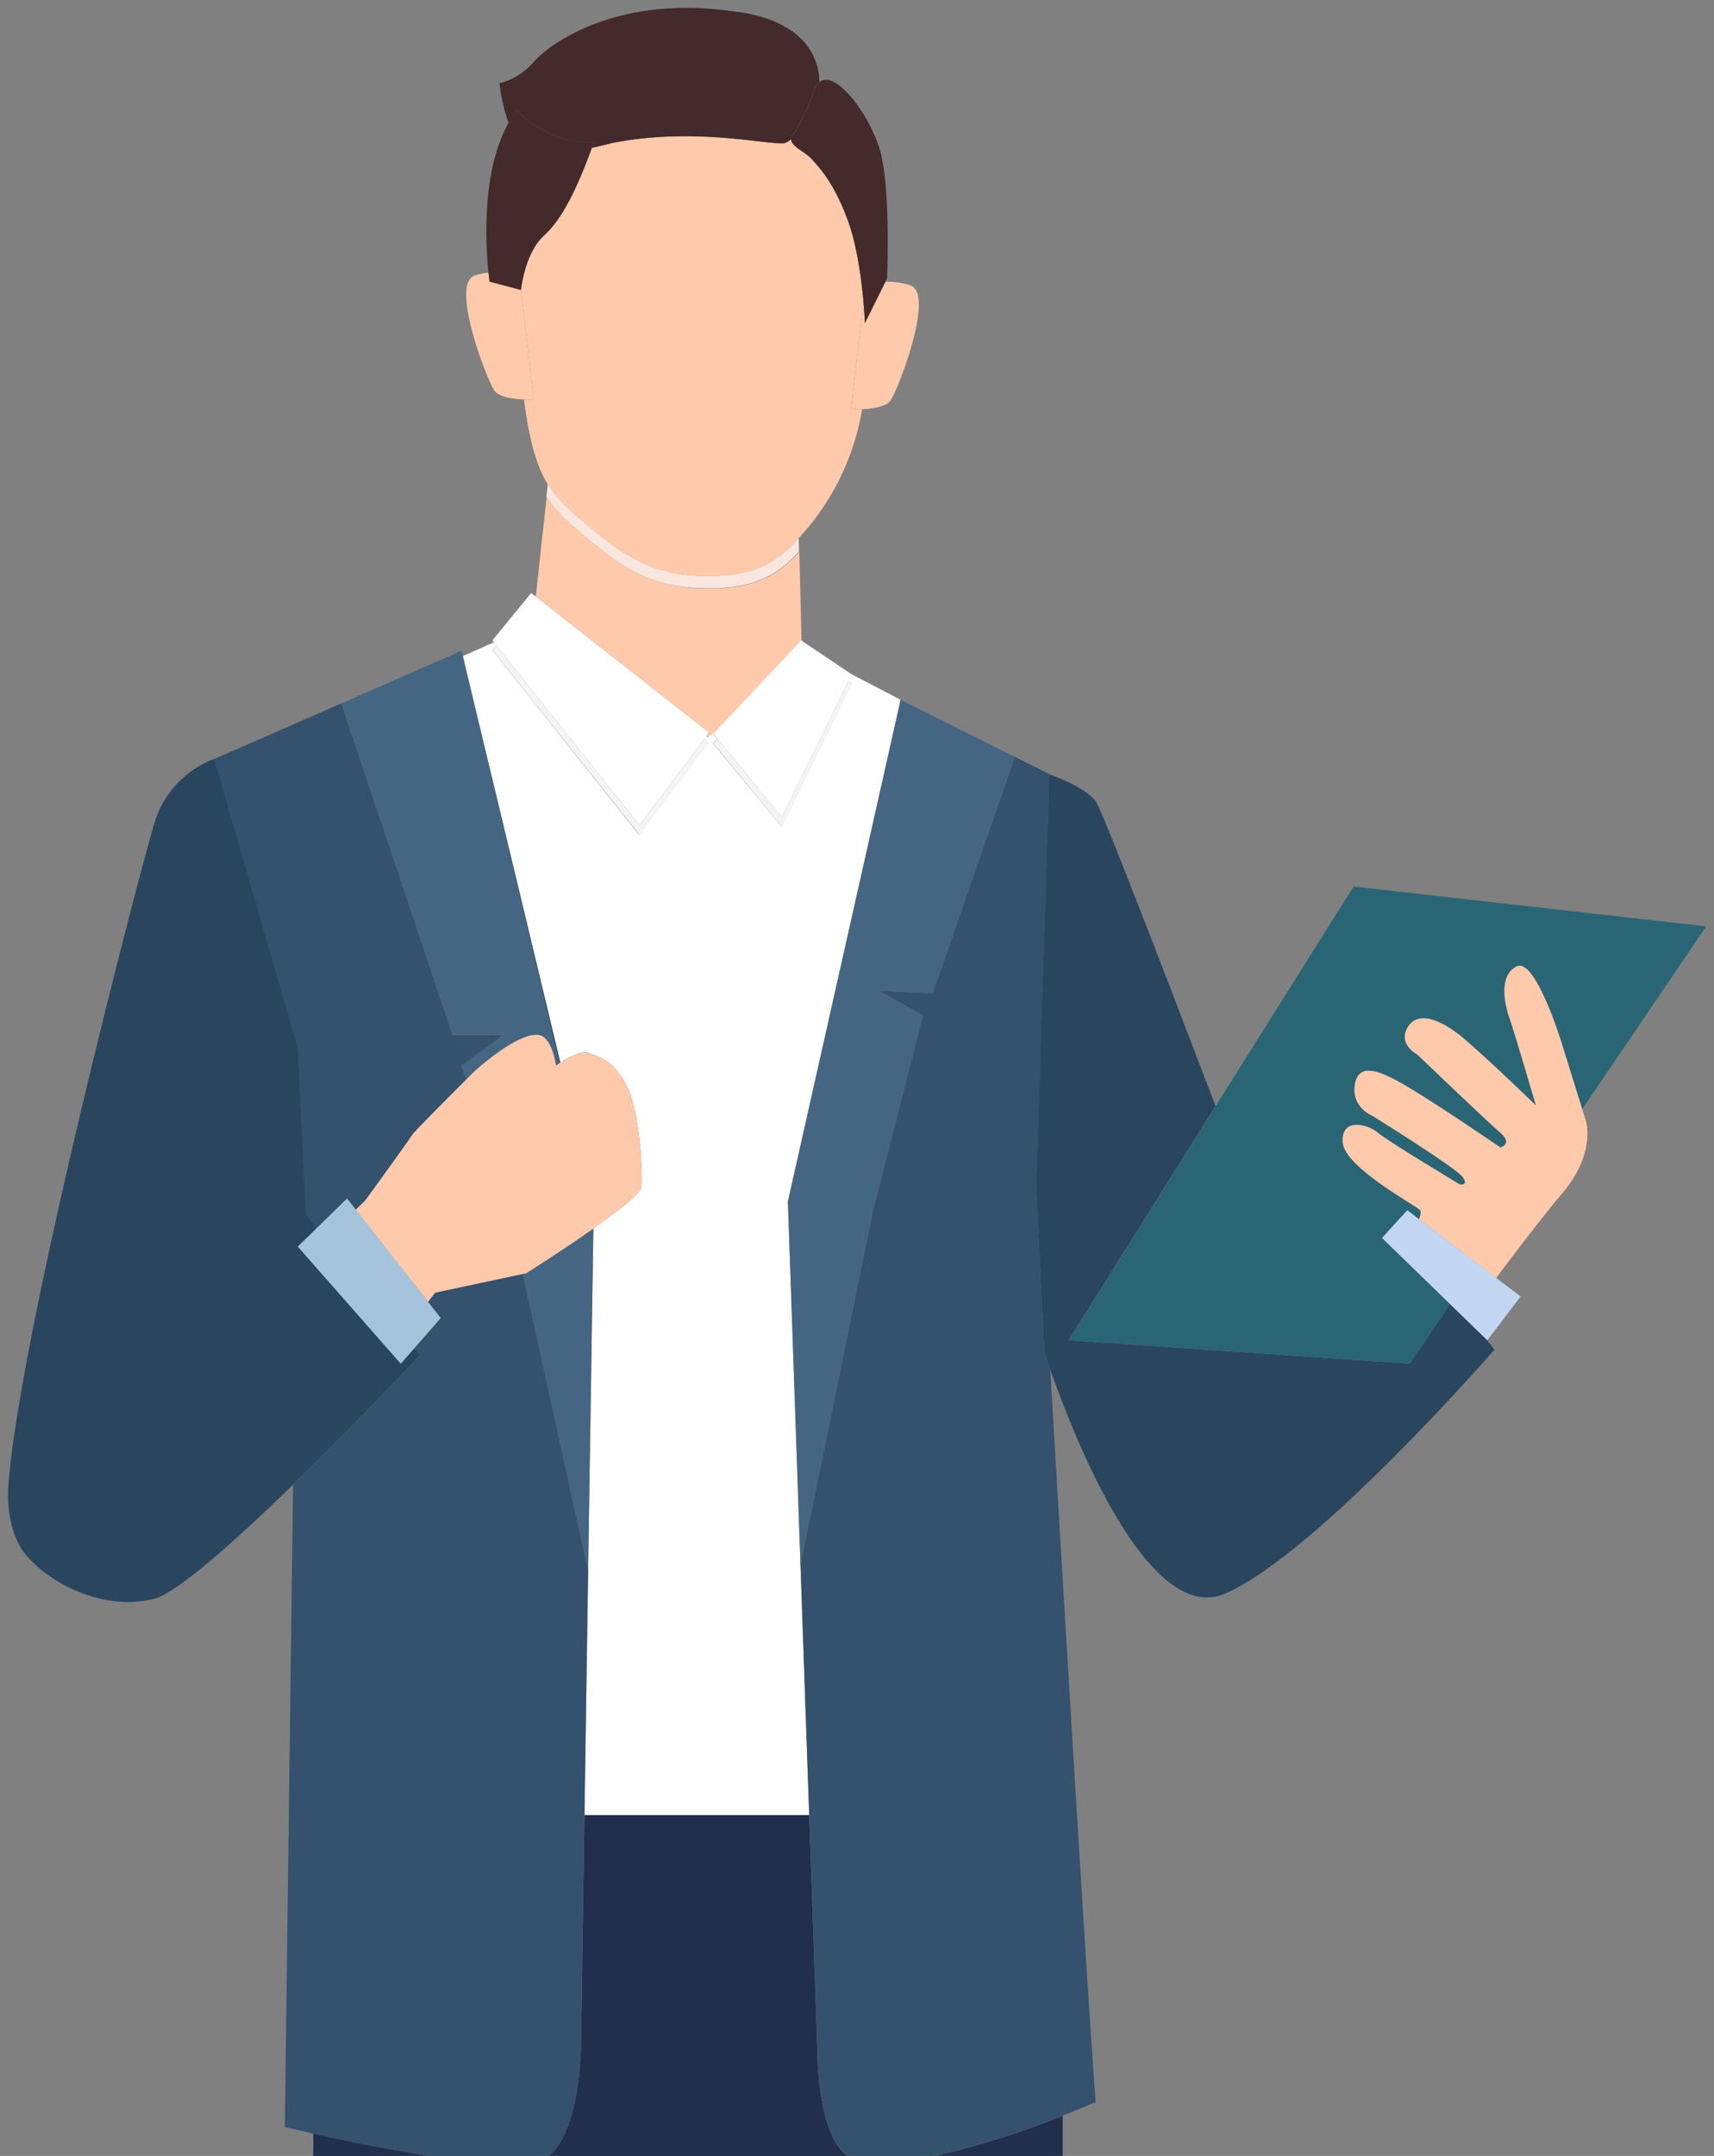
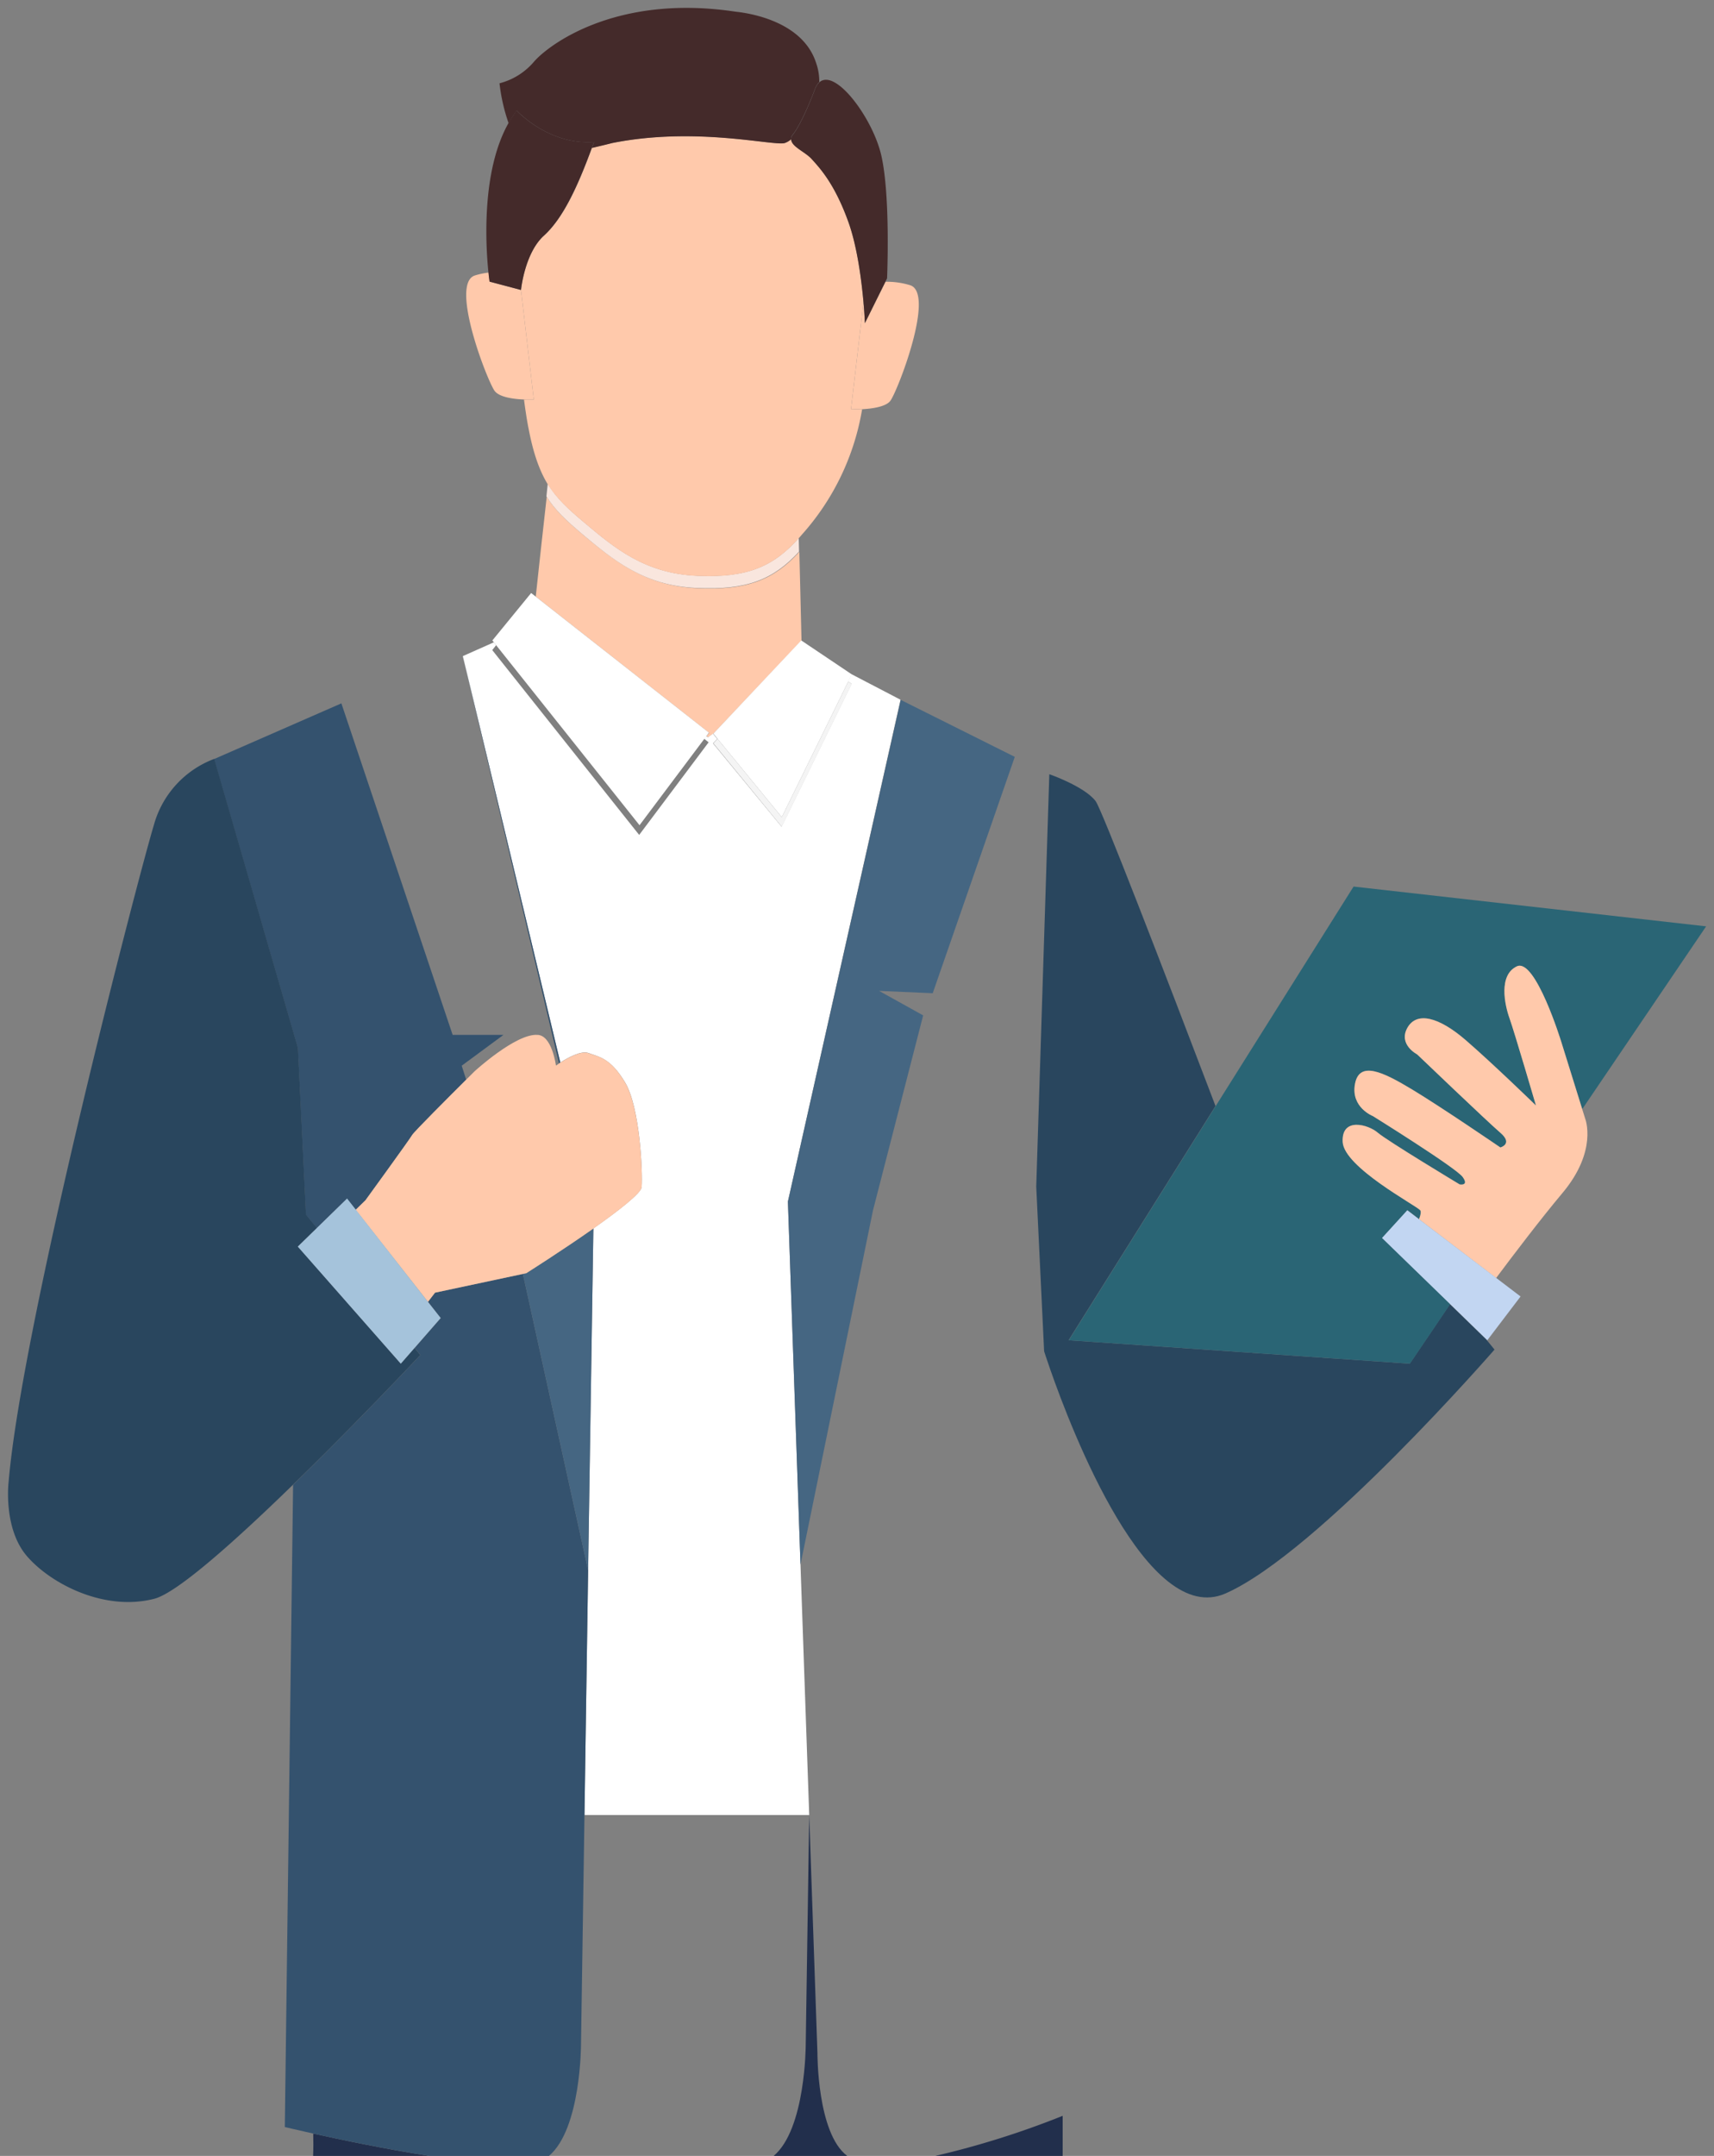
<svg xmlns="http://www.w3.org/2000/svg" width="350" height="440" viewBox="0 0 350 440">
  <rect x="0" y="0" width="350" height="440" fill="#808080" stroke="none" />
  <g style="isolation: isolate">
    <g>
      <g>
        <path d="M144.25,150.22l.42.23,1-.72,18-19-.44-18.1c-5.23,5.71-10.71,7.91-20.89,7.42-10.82-.48-17.09-5.78-23.39-11-3.17-2.68-5.49-4.77-7.31-7.65-.72,6.35-1.67,15.06-2.24,20.37l35.43,27.82Z" style="fill: #ffc9ab" />
        <path d="M217,440c0-1.59,0-2.84,0-3.69,0-1.35,0-2.85,0-4.49a177.84,177.84,0,0,1-26,8.18Z" style="fill: #222f4c" />
        <path d="M63.94,440H87.7c-8.84-1.36-18-3.28-23.74-4.56C64,437,64,438.47,63.94,440Z" style="fill: #222f4c" />
-         <path d="M166.92,418.94l-1.68-48.48H119.35l-.71,46.87s0,17.15-6.54,22.67H173C166.82,435.38,166.92,418.94,166.92,418.94Z" style="fill: #222f4c" />
+         <path d="M166.92,418.94l-1.68-48.48l-.71,46.87s0,17.15-6.54,22.67H173C166.82,435.38,166.92,418.94,166.92,418.94Z" style="fill: #222f4c" />
        <path d="M114.41,216.85c1.43-.92,4.25-2.52,5.79-1.93,2.13.8,4.46,1,7.45,6s3.61,18,3.38,21.37c-.16,1.27-4.76,4.83-9.86,8.42l-1.07,69.5-.75,50.22h45.89l-1.78-51.15h0l-2.57-74.07,23-102.4h0l-10-5.21h0l-.72,1.48.72.48-14.29,29.15-14-17,.86-.92-.86-1.05h0l-1,.72-.42-.23-.4.54.92.73-14.18,18.9-30-37.72.79-1-.47-.59-6.34,2.82Z" style="fill: #fff" />
        <path d="M118.89,109c6.3,5.26,12.57,10.56,23.39,11,10.18.49,15.66-1.71,20.89-7.42l-.07-2.76c-5.23,5.88-10.64,8.15-20.84,7.68-10.6-.49-16.77-5.67-22.93-10.85-3.28-2.75-5.64-4.89-7.48-7.93-.08.8-.18,1.67-.27,2.59C113.4,104.22,115.72,106.31,118.89,109Z" style="fill: #f9e6de;mix-blend-mode: multiply" />
        <path d="M119.33,106.68c6.16,5.18,12.33,10.36,22.93,10.85,10.2.47,15.61-1.8,20.84-7.68.21-.23.41-.46.62-.71A50.88,50.88,0,0,0,176.05,83.5c-1.29.06-2.27,0-2.27,0l2.55-21.82c-.39-4.36-1.24-11.22-3.05-16.32-2.87-8-6-11.22-7.52-12.94-1.32-1.48-4.11-2.51-4.21-4a4.21,4.21,0,0,1-1.31.76c-2.31.65-18.13-3.42-35.24,0-1.52.37-2.89.69-4.14,1-3,8.28-6,14.5-9.8,17.92-3.94,3.57-4.67,11.08-4.67,11.08L109,81.55s-.83,0-2,0c.31,2.34.62,4.37.93,5.9,1,5.21,2.25,8.61,3.87,11.31C113.69,101.79,116.05,103.93,119.33,106.68Z" style="fill: #ffc9ab" />
        <path d="M109,81.55l-2.61-22.37h0L100,57.48s-.1-.68-.22-1.85a15.6,15.6,0,0,0-2.77.58c-5.27,1.57,2.5,21.55,4,23.58,1,1.32,4,1.67,6.1,1.75C108.17,81.58,109,81.55,109,81.55Z" style="fill: #ffc9ab" />
        <path d="M176.61,65.92s-.06-1.69-.28-4.22l-2.55,21.82s1,0,2.27,0c2-.11,4.87-.49,5.77-1.73,1.48-2,9.25-22,4-23.59a16.21,16.21,0,0,0-5-.69Z" style="fill: #ffc9ab" />
        <path d="M121.3,29l-.44,1.2c1.25-.29,2.62-.61,4.14-1,17.11-3.42,32.93.65,35.24,0a4.21,4.21,0,0,0,1.31-.76,1.39,1.39,0,0,1,.2-.81c2.1-2.47,4.75-9.68,4.75-9.68a3.22,3.22,0,0,1,.8-1.19,11.53,11.53,0,0,0-.68-4C163.57,3.49,150.8,2.47,150.16,2.38,125.86-1.29,112,9.13,109,12.64A13.68,13.68,0,0,1,102,17a37,37,0,0,0,1.86,8.15,21.31,21.31,0,0,1,1.68-2.56S112,29.64,121.3,29Z" style="fill: #442a2a" />
        <path d="M166.5,18s-2.65,7.21-4.75,9.68a1.39,1.39,0,0,0-.2.81c.1,1.49,2.89,2.52,4.21,4,1.54,1.72,4.65,4.9,7.52,12.94,1.81,5.1,2.66,12,3.05,16.32.22,2.53.28,4.22.28,4.22l4.17-8.43.36-.73s.74-16.87-1.2-25.18c-1.78-7.59-9.37-17.79-12.64-14.82A3.22,3.22,0,0,0,166.5,18Z" style="fill: #442a2a" />
        <path d="M106.39,59.18h0s.73-7.51,4.67-11.08c3.77-3.42,6.75-9.64,9.8-17.92l.44-1.2c-9.33.66-15.79-6.41-15.79-6.41a21.31,21.31,0,0,0-1.68,2.56c-5.61,9.93-4.63,25.24-4.09,30.5.12,1.17.22,1.85.22,1.85Z" style="fill: #442a2a" />
-         <polygon points="101.33 131.7 100.54 132.67 130.59 170.39 144.77 151.49 143.85 150.76 130.59 168.42 101.33 131.7" style="fill: #f4f4f4" />
        <polygon points="146.52 150.78 145.66 151.7 159.64 168.74 173.93 139.59 173.21 139.11 159.64 166.78 146.52 150.78" style="fill: #f4f4f4" />
        <path d="M118.64,417.33l.71-46.87.75-50.22v.25L106.78,260l-17.94,3.82-1.45,1.88L90,269l-5.33,6.1,1.18,1.45s-12.66,13.52-26,26.49L58.16,434.11s2.24.54,5.8,1.33c5.74,1.28,14.9,3.2,23.74,4.56h24.4C118.64,434.48,118.64,417.33,118.64,417.33Z" style="fill: #34526e" />
        <path d="M60.81,213.89l1.64,34,2.24,2.76,6.18-6,1.78,2.27,2-1.95s9.11-12.54,9.55-13.34c.33-.62,7.57-7.86,11-11.25l-.92-2.88,8.53-6.29H92.43L69.71,143.55l-26,11.37Z" style="fill: #34526e" />
        <path d="M114.14,217l.27-.18L94.52,133.93l-.27-1.12Z" style="fill: #34526e" />
-         <path d="M211.63,242.16,214.3,158h0l-7.09-3.54-16.76,48.24-11-.48,9,5L178.27,247l-14.81,72.31,1.78,51.15,1.68,48.48s-.1,16.44,6.11,21.06h17.9a177.84,177.84,0,0,0,26-8.18c2.33-.92,4.61-1.87,6.81-2.83-1.66-21.28-6.7-105.83-9.28-149.51-.81-2.31-1.25-3.71-1.25-3.71Z" style="fill: #34526e" />
        <path d="M287.87,278.31l-69.66-4.78,30-47.8c-10.76-28.23-23.22-60.54-24.48-62.22-2.26-3-9.45-5.5-9.46-5.5h0l-2.67,84.16,1.61,33.61s.44,1.4,1.25,3.71c4.41,12.63,19.86,52.73,35.79,45.72,18.86-8.29,54.93-49.77,54.93-49.77l-1.7-2.09-7.4-7.19Z" style="fill: #29465e" />
        <path d="M276.4,180.94l-28.15,44.79-30,47.8,69.66,4.78,8.24-12.16-13.9-13.49,5.16-5.66,2.4,1.83c.33-.86.47-1.56.24-1.83-.88-1-15.59-8.8-15.84-13.95s5.28-3.52,7.16-1.89,16.72,10.56,16.72,10.56,2,.38.63-1.51-18.35-12.44-18.35-12.44-4.53-1.76-3.65-6.54,5.66-2.52,11.69,1.13,18,11.82,18,11.82,2.64-.76,0-3-17-16-17-16-3.9-2-2-5.4,6.41-2.27,11.94,2.51,14.33,13.33,14.33,13.33-4.4-15-5.4-17.8S306,199,309.75,197.22s9.05,15.33,9.05,15.33l4.3,13.8,25.29-37.29Z" style="fill: #2a6575" />
        <path d="M107.47,259.85l-.69.15,13.32,60.49v-.25l1.07-69.5C114.71,255.28,107.47,259.85,107.47,259.85Z" style="fill: #456682" />
-         <path d="M92.43,211.17h10.35l-8.53,6.29.92,2.88,1.75-1.74s8.38-7.68,12.78-7.42c3,0,3.83,6.27,3.83,6.27l.61-.42L94.25,132.81,69.71,143.55h0Z" style="fill: #456682" />
        <polygon points="160.89 245.24 163.46 319.31 163.46 319.31 178.27 247 188.51 207.23 179.51 202.23 190.46 202.71 207.22 154.47 207.22 154.47 183.93 142.84 183.93 142.84 160.89 245.24" style="fill: #456682" />
        <path d="M121.17,250.74c5.1-3.59,9.7-7.15,9.86-8.42.23-3.34-.39-16.31-3.38-21.37s-5.32-5.23-7.45-6c-1.54-.59-4.36,1-5.79,1.93l-.27.18-.61.42s-.82-6.27-3.83-6.27c-4.4-.26-12.78,7.42-12.78,7.42l-1.75,1.74c-3.41,3.39-10.65,10.63-11,11.25-.44.8-9.55,13.34-9.55,13.34l-2,1.95L87.39,265.7l1.45-1.88L106.78,260l.69-.15S114.71,255.28,121.17,250.74Z" style="fill: #ffc9ab" />
        <path d="M85.83,276.55l-1.18-1.45-2.81,3.21-21-23.89,3.88-3.78-2.24-2.76-1.64-34-17.09-59h0a20.14,20.14,0,0,0-12.33,13.5c-3.27,10.82-27,102.09-29.67,134.15,0,0-1.13,9.43,3.77,15.09s15.84,11.31,26,8.67c4.73-1.22,16.78-12.05,28.33-23.29C73.17,290.07,85.83,276.55,85.83,276.55Z" style="fill: #29465e" />
        <polygon points="70.87 244.61 64.69 250.64 60.81 254.42 81.84 278.31 84.65 275.1 89.98 269 87.39 265.7 72.65 246.88 70.87 244.61" style="fill: #a5c3db" />
        <path d="M309.75,197.22c-3.78,1.76-2.52,7.79-1.51,10.61s5.4,17.8,5.4,17.8-8.8-8.55-14.33-13.33-10.06-5.91-11.94-2.51,2,5.4,2,5.4,14.33,13.71,17,16,0,3,0,3-11.94-8.17-18-11.82-10.81-5.91-11.69-1.13,3.65,6.54,3.65,6.54,17,10.56,18.35,12.44-.63,1.51-.63,1.51-14.83-8.92-16.72-10.56-7.42-3.27-7.16,1.89S289.13,246,290,247c.23.27.09,1-.24,1.83l15.75,12c3.7-4.95,9.18-12.15,13.53-17.33,7.29-8.67,4.65-15.21,4.65-15.21l-.6-1.92-4.3-13.8S313.52,195.45,309.75,197.22Z" style="fill: #ffc9ab" />
        <polygon points="289.77 248.83 287.37 247 282.21 252.66 296.11 266.15 303.51 273.34 303.71 273.53 310.5 264.6 305.52 260.81 289.77 248.83" style="fill: #c2d6f2" />
        <polygon points="101.33 131.7 130.59 168.42 143.85 150.76 144.25 150.22 144.77 149.53 109.34 121.72 108.46 121.03 100.54 130.71 100.86 131.11 101.33 131.7" style="fill: #fff" />
        <polygon points="145.66 149.73 146.52 150.78 159.64 166.78 173.21 139.11 173.93 137.63 173.93 137.63 163.62 130.71 163.61 130.71 145.66 149.73 145.66 149.73" style="fill: #fff" />
      </g>
      <rect width="350" height="440" style="fill: none" />
    </g>
  </g>
</svg>